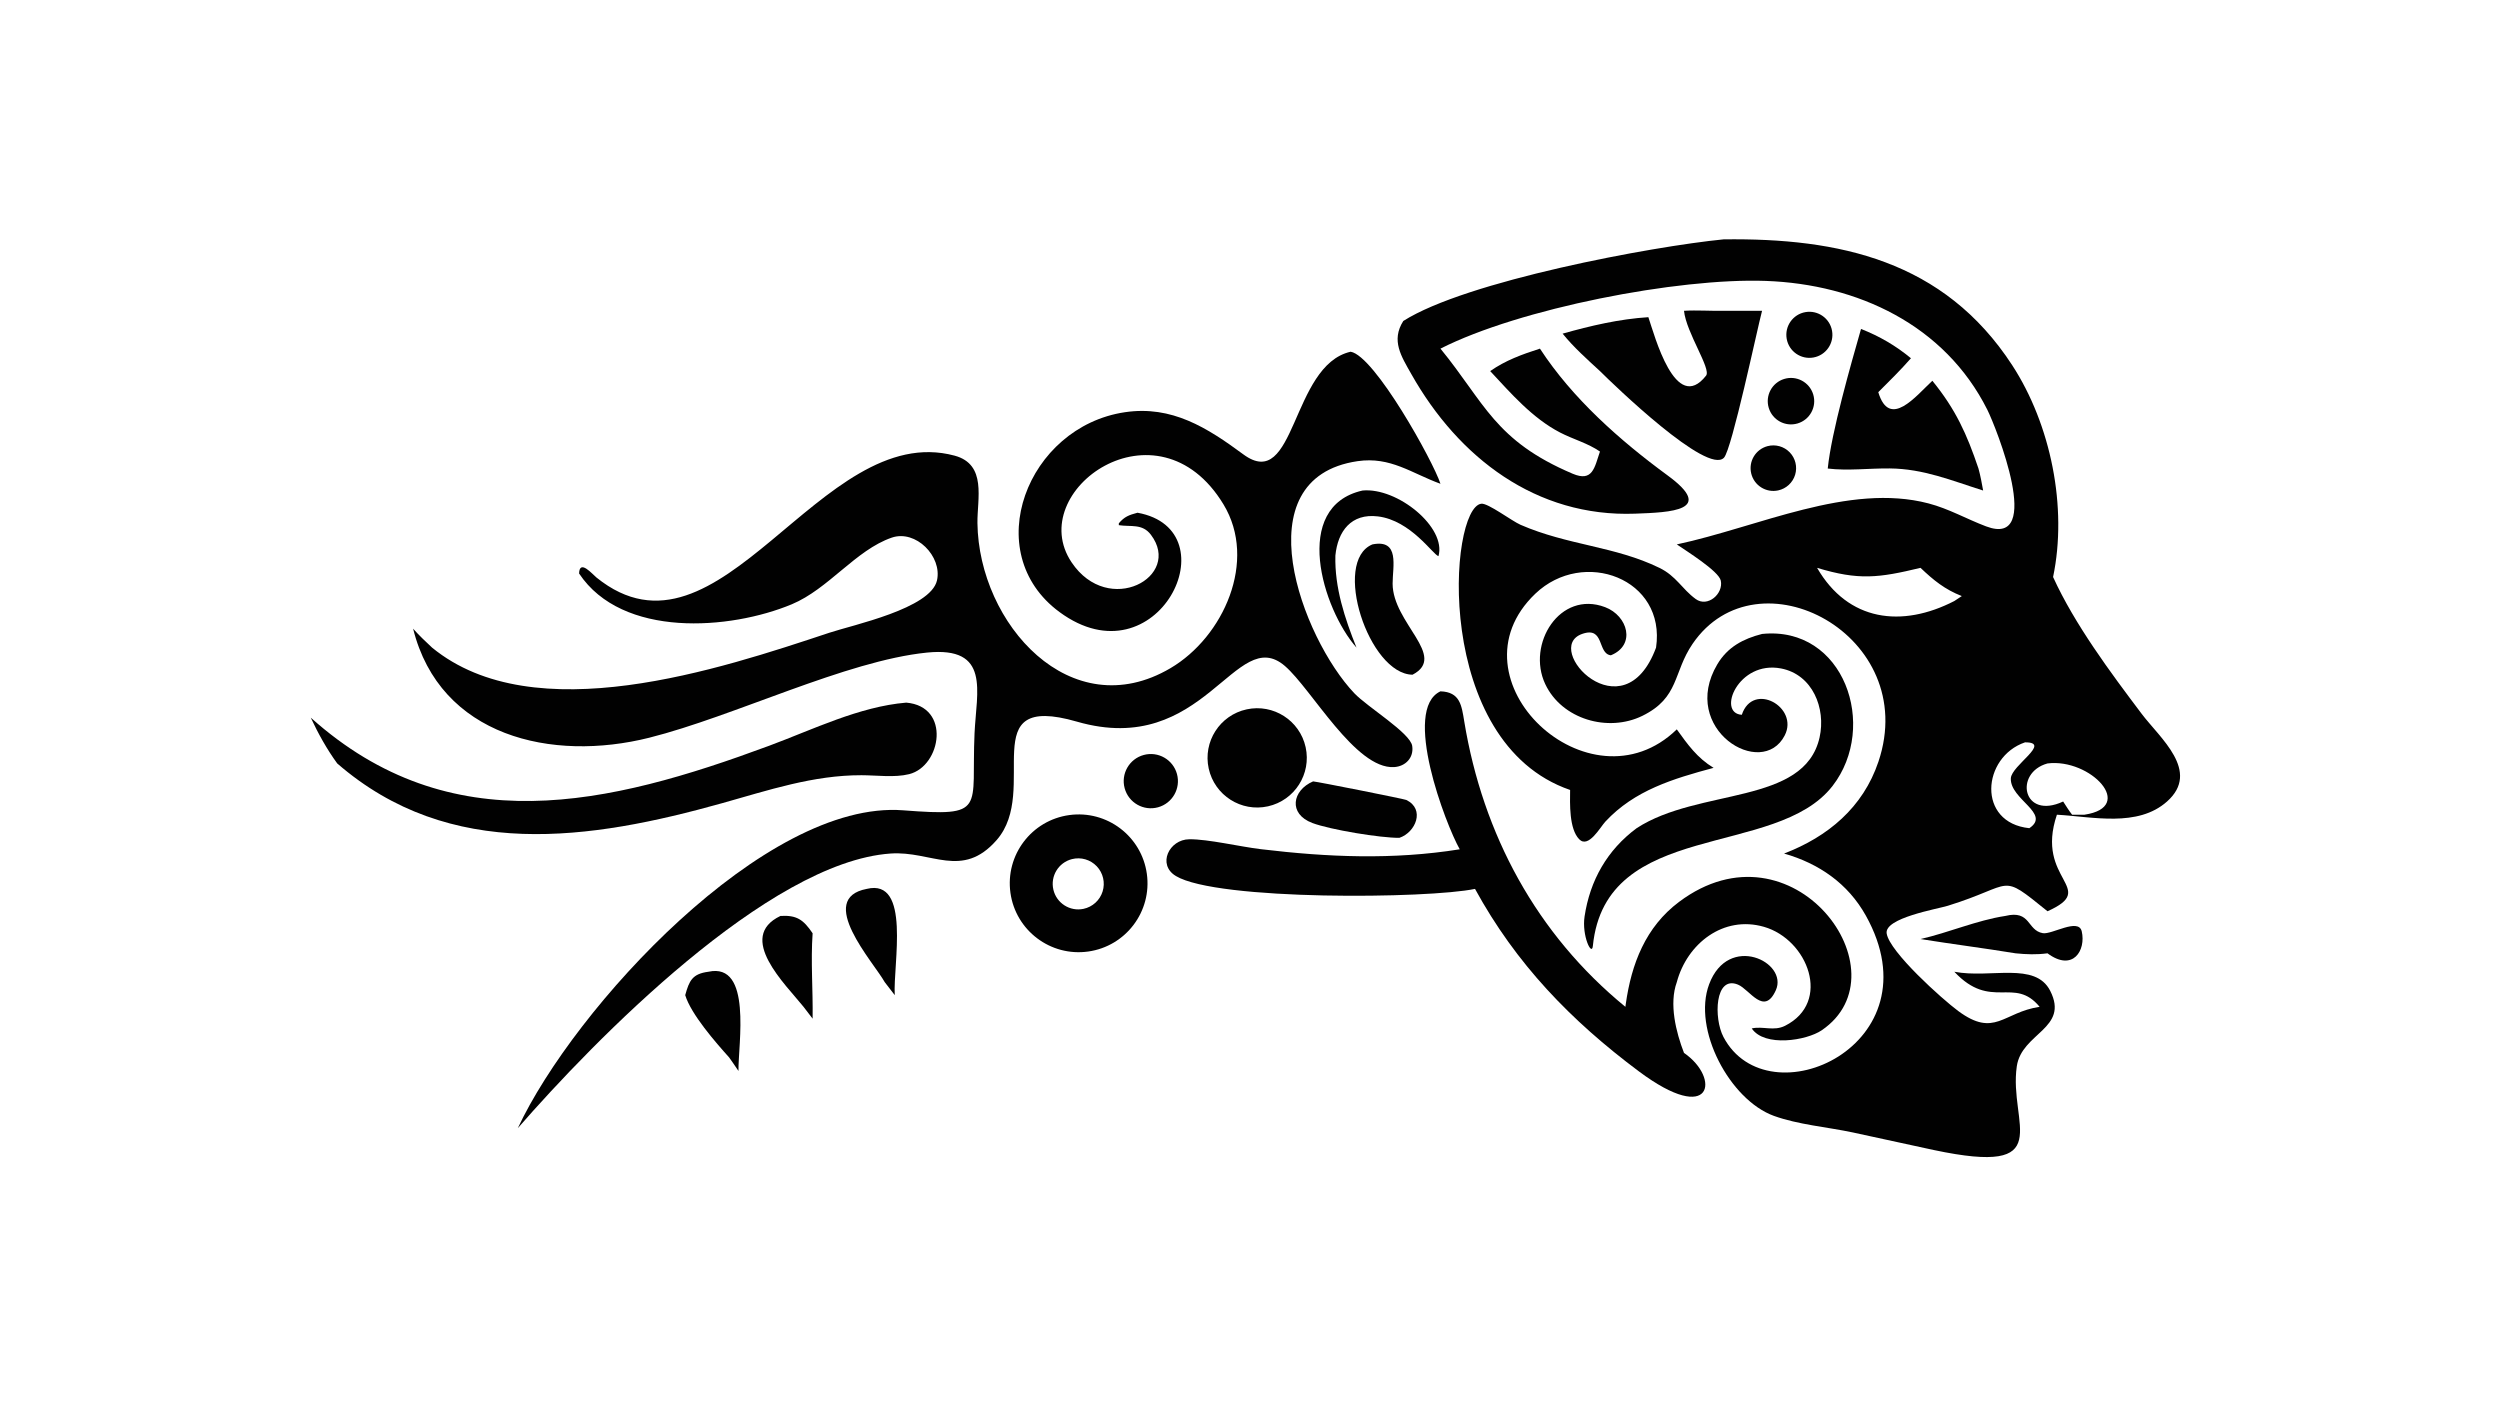
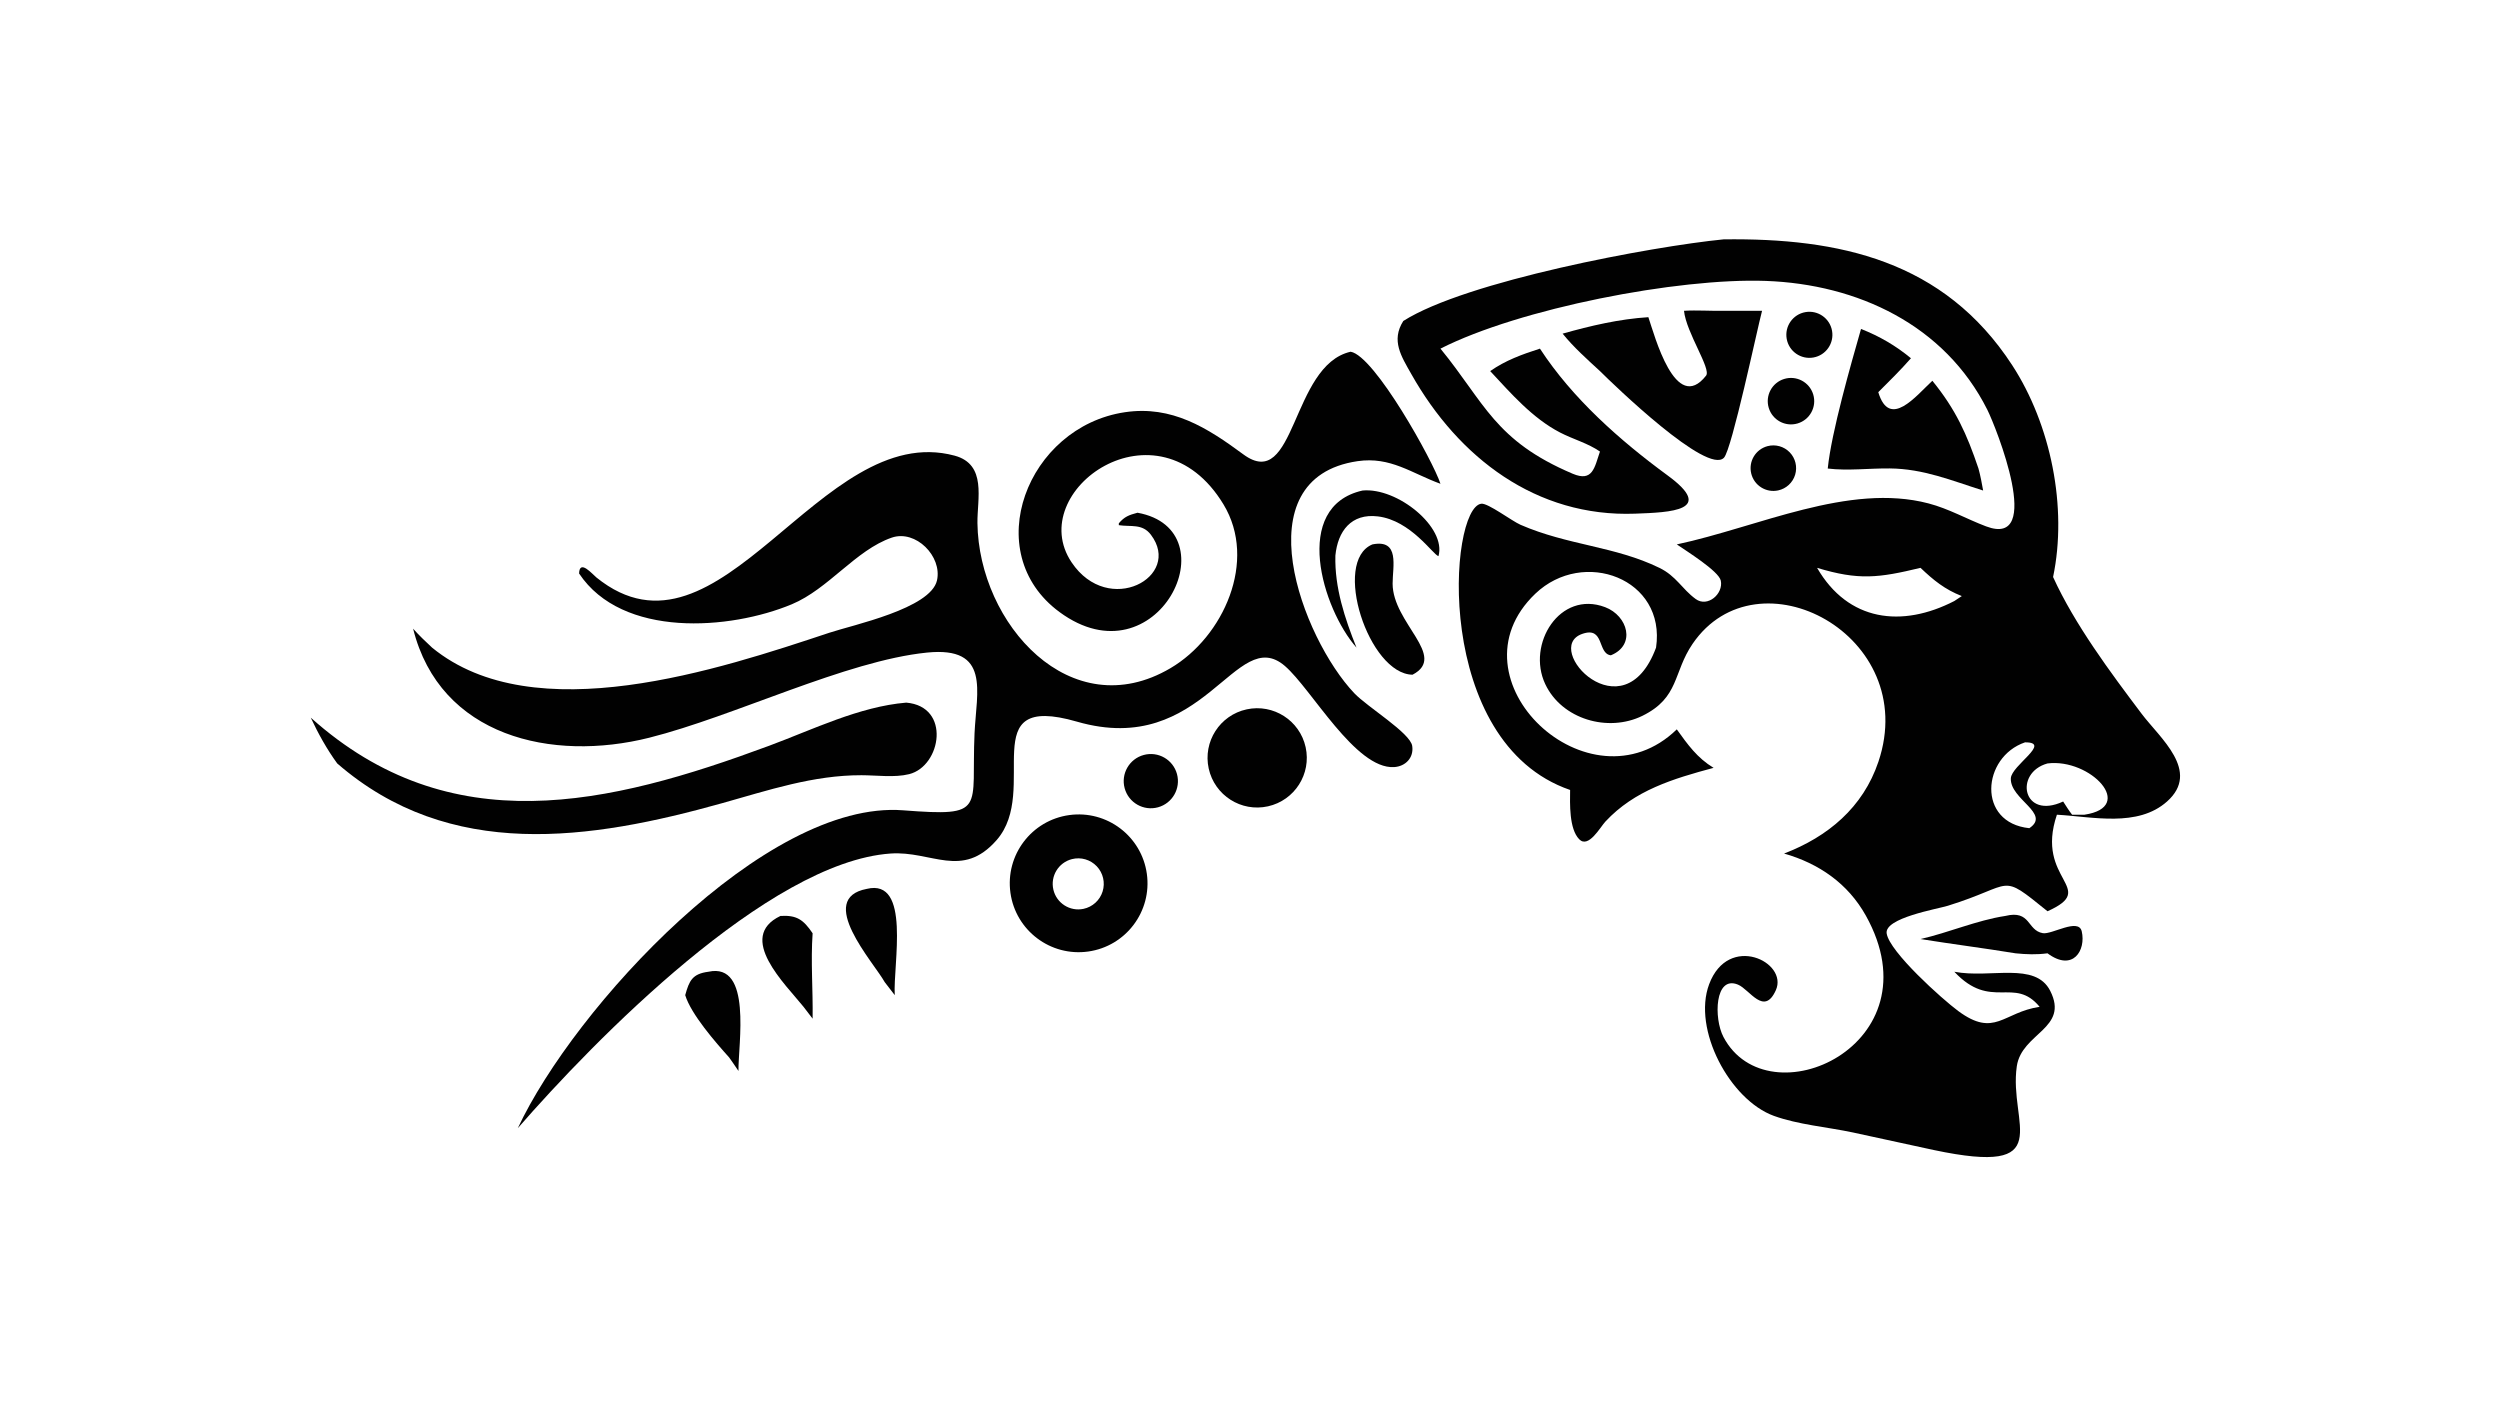
<svg xmlns="http://www.w3.org/2000/svg" width="3839" height="2160" viewBox="0 0 3839 2160">
  <path fill="#010101" transform="matrix(4.219 0 0 4.219 6.10352e-05 0)" d="M627.338 87.119C669.324 86.586 707.495 94.719 732.366 132.894C746.449 154.512 752.572 184.668 747.266 210.017C755.086 227.198 768.122 244.713 779.495 259.793C786.167 268.641 801.094 280.722 788.754 291.716C778.044 301.257 761.591 297.245 748.656 296.533C740.508 320.583 764.117 323.19 745.235 331.672C727.411 317.281 733.695 322.023 708.958 329.672C705.068 330.875 685.827 334.105 686.694 339.748C687.727 346.475 706.917 363.672 712.735 367.977C726.037 377.821 729.059 368.428 742.37 366.457C733.096 355.183 724.696 367.969 711.321 353.692C724.541 356.222 740.783 349.911 746.226 360.647C753.208 374.421 735.848 375.896 734.063 388.081C730.994 409.035 749.433 428.23 703.835 418.576L674.335 412.171C665.102 410.213 654.466 409.35 645.636 406.144C629.67 400.346 615.92 374.679 622.083 358.227C629.086 339.536 650.957 350.142 646.363 360.398C642.076 369.97 636.866 360.148 632.573 358.375C624.112 354.881 623.707 370.619 627.285 377.421C643.475 408.199 705.379 380.347 679.115 333.255C672.601 321.575 662.048 314.294 649.355 310.664C665.286 304.558 678.077 293.928 683.692 277.248C699.207 231.16 639.66 199.755 616.049 234.345C608.913 244.799 611.29 253.907 597.78 260.544C585.33 266.661 568.46 261.841 562.414 248.967C555.582 234.422 567.748 214.74 584.218 220.989C592.5 224.131 595.517 234.774 586.315 238.51C581.313 237.946 584.115 227.781 575.818 230.743C561.147 235.981 590.892 267.724 602.757 235.718C606.485 210.575 576.292 199.405 558.815 216.091C526.226 247.204 578.564 296.316 610.309 265.465C614.262 270.99 617.751 275.879 623.697 279.476C609 283.432 594.937 287.62 584.322 299.029C582.439 301.052 578.15 308.933 574.778 305.455C571.077 301.639 571.424 292.472 571.478 287.525C521.404 270.279 527.268 184.767 539.169 183.338C541.583 183.048 550.274 189.635 553.417 191.004C570.627 198.499 587.808 198.783 603.986 206.686C610.15 209.698 612.135 214.321 617.173 218.018C621.523 221.21 627.344 216.105 626.322 211.332C625.577 207.85 613.739 200.524 610.309 198.149C639.939 191.838 672.929 175.625 701.925 183.227C709.347 185.173 715.776 188.901 722.881 191.585C744.131 199.613 726.447 155.345 723.334 149.141C707.816 118.222 676.046 103.454 642.729 102.247C610.682 101.087 553.049 112.281 524.289 126.891C540.463 146.679 544.027 160.375 572.404 172.422C579.679 175.51 580.336 170.252 582.344 164.349C577.921 161.294 572.555 159.885 567.798 157.414C557.749 152.192 549.988 143.224 542.39 135.068C548.021 131.128 553.996 128.986 560.496 126.891C572.324 145.038 589.6 160.316 606.991 173.062C624.495 185.89 608.114 186.485 595.135 186.963C559.175 188.288 530.877 166.618 513.703 136.187C510.046 129.707 506.228 123.966 510.763 116.828C533.631 102.276 601.247 89.697 627.338 87.119ZM714.043 216.955C707.891 214.557 703.743 211.181 699.017 206.68C683.771 210.353 676.548 211.277 661.366 206.68C672.688 226.212 692.243 228.584 711.321 218.757L714.043 216.955ZM754.194 296.533L758.665 296.533C777.694 293.724 760.855 275.92 745.235 277.872C732.925 281.263 736.192 298.59 750.929 291.728C751.985 293.338 752.999 295.024 754.194 296.533ZM738.62 301.438C746.628 296.12 731.555 290.987 731.886 283.297C732.089 278.578 746.934 270.149 737.051 270.193C721.366 275.551 719.455 299.457 738.62 301.438Z" />
  <path fill="#010101" transform="matrix(4.219 0 0 4.219 6.10352e-05 0)" d="M491.591 128.019C500.31 129.434 521.667 167.942 524.289 176.086C513.818 172.284 506.109 166.095 494.127 167.851C451.901 174.038 473.923 232.328 492.948 252.337C497.701 257.336 513.282 266.753 514.005 271.495C514.655 275.763 511.572 278.97 507.381 279.202C493.339 279.977 477.39 250.791 467.68 242.41C449.677 226.87 438.49 276.104 391.989 262.665C354.001 251.686 378.765 287.492 362.739 305.777C350.172 320.114 339.101 309.604 324.1 310.663C279.539 313.809 216.18 378.812 188.476 410.608C208.913 366.877 278.504 291.046 328.73 294.93C359.411 297.303 353.458 294.741 354.705 266.919C355.39 251.621 360.652 235.177 337.396 237.522C307.942 240.491 267.191 260.742 236.32 268.506C200.937 277.405 160.175 268.17 150.358 228.819C152.53 231.269 154.871 233.487 157.264 235.718C194.458 266.185 262.131 243.498 301.854 230.304C310.421 227.458 338.734 221.507 341.038 211.252C342.999 202.525 333.315 192.676 324.575 195.682C311.462 200.192 301.556 214.371 288.172 219.948C265.736 229.298 226.481 232.342 210.771 208.732C210.931 203.399 215.592 208.985 217.106 210.206C262.136 246.534 298.45 152.651 347.444 165.842C359.275 169.027 355.645 181.589 355.76 190.407C356.238 227.013 389.736 264.567 426.031 243.189C445.32 231.827 457.766 204.132 445.321 183.588C421.299 143.934 372.592 178.671 390.032 204.68C403.46 224.704 430.455 209.914 418.905 194.644C415.76 190.486 411.644 191.831 407.215 191.148L407.221 190.465C409.291 188.015 410.943 187.448 414.021 186.618C448.655 192.886 421.171 248.906 385.64 222.775C356.136 201.077 373.865 155.304 409.448 150.033C426.548 147.5 439.386 155.681 452.534 165.376C471.705 179.512 469.804 132.974 491.591 128.019Z" />
-   <path fill="#010101" transform="matrix(4.219 0 0 4.219 6.10352e-05 0)" d="M524.289 251.626C531.429 251.867 531.982 256.716 532.947 262.58C539.716 303.703 559.274 340.021 591.597 366.457L591.737 365.444C593.791 350.811 598.943 337.398 611.143 328.255C652.507 297.252 694.065 353.88 663.059 374.991C657.528 378.756 642.238 381.208 637.582 374.319C641.694 373.399 645.614 375.426 649.714 373.357C666.786 364.744 658.047 341.952 642.039 337.34C627.247 333.078 614.046 343.459 610.309 357.479C607.427 365.366 610.024 375.709 612.927 383.226C626.243 392.371 623.467 410.098 596.464 389.919C571.724 371.431 551.78 350.816 536.865 323.532C519.937 327.105 442.975 327.9 427.973 318.838C421.102 314.688 425.527 305.533 432.885 305.467C439.743 305.405 451.349 308.172 458.932 309.081C483.293 312.003 506.979 313.014 531.308 309.122C526.147 300.039 510.212 258.177 524.289 251.626Z" />
  <path fill="#010101" transform="matrix(4.219 0 0 4.219 6.10352e-05 0)" d="M329.846 255.736C346.23 257.132 342.58 278.844 330.917 281.769C325.624 283.096 319.028 282.167 313.551 282.158C295.984 282.128 279.674 287.621 262.932 292.311C214.858 305.776 163.788 313.509 122.74 277.872C118.967 272.704 115.815 266.996 113.109 261.21C163.887 306.723 221.411 293.144 279.95 271.435C295.862 265.534 312.754 257.173 329.846 255.736Z" />
-   <path fill="#010101" transform="matrix(4.219 0 0 4.219 6.10352e-05 0)" d="M641.341 230.741C671.209 227.685 683.748 264.373 667.025 286.027C646.455 312.663 584.352 298.022 579.755 344.327C579.369 348.215 575.691 340.572 576.738 333.581C578.705 320.433 585.003 309.353 595.693 301.438C618.334 286.683 656.764 293.144 662.282 268.379C664.643 257.784 659.716 245.499 648.241 243.299C632.623 240.304 624.81 259.623 633.97 260.163C638.024 247.923 654.829 257.403 649.604 267.645C641.304 283.913 611.126 265.328 625.045 241.811C628.777 235.504 634.464 232.496 641.341 230.741Z" />
  <path fill="#010101" transform="matrix(4.219 0 0 4.219 6.10352e-05 0)" d="M389.202 296.662C402.897 294.79 415.522 304.359 417.423 318.053C419.325 331.746 409.786 344.395 396.1 346.328C382.371 348.266 369.678 338.688 367.77 324.952C365.862 311.216 375.465 298.54 389.202 296.662ZM394.362 330.797C397.656 330.104 400.317 327.683 401.319 324.468C402.321 321.254 401.506 317.749 399.19 315.306C396.873 312.863 393.416 311.865 390.154 312.696C385.255 313.944 382.253 318.881 383.398 323.807C384.543 328.732 389.414 331.838 394.362 330.797Z" />
  <path fill="#010101" transform="matrix(4.219 0 0 4.219 6.10352e-05 0)" d="M627.338 113.118L641.341 113.118C639.563 119.819 630.37 163.464 627.491 166.578C621.48 173.081 587.253 139.963 582.344 135.068C577.637 130.733 572.779 126.422 568.749 121.436C578.967 118.556 589.337 116.118 599.961 115.444C602.203 121.996 609.826 150.941 620.967 136.717C622.897 134.251 613.754 121.119 612.927 113.118C617.658 112.83 622.57 113.224 627.338 113.118Z" />
  <path fill="#010101" transform="matrix(4.219 0 0 4.219 6.10352e-05 0)" d="M677.36 119.729C684.058 122.367 689.993 125.8 695.532 130.396C691.749 134.696 687.702 138.707 683.643 142.742C687.743 156.366 697.377 144.087 703.325 138.588C711.811 149.013 715.853 157.921 720.109 170.537C720.841 173.173 721.315 175.847 721.809 178.535C710.213 174.89 700.166 170.619 687.785 170.496C680.307 170.421 672.682 171.418 665.248 170.537C666.581 157.288 673.692 132.591 677.36 119.729Z" />
  <path fill="#010101" transform="matrix(4.219 0 0 4.219 6.10352e-05 0)" d="M453.762 258.184C463.489 256.082 473.083 262.245 475.219 271.967C477.355 281.689 471.227 291.308 461.515 293.478C451.754 295.659 442.08 289.492 439.934 279.722C437.788 269.952 443.986 260.297 453.762 258.184Z" />
  <path fill="#010101" transform="matrix(4.219 0 0 4.219 6.10352e-05 0)" d="M499.513 198.149C509.59 196.143 506.872 206.16 506.874 212.415C506.876 226.8 526.991 238.863 514.125 245.578C498.186 245.343 484.734 204.265 499.513 198.149Z" />
-   <path fill="#010101" transform="matrix(4.219 0 0 4.219 6.10352e-05 0)" d="M477.928 284.405C479.452 284.501 511.138 290.803 511.877 291.167C518.792 294.572 515.254 302.95 509.357 304.945C502.604 305.039 484.127 301.992 477.67 299.553C468.773 296.192 470.35 287.668 477.928 284.405Z" />
  <path fill="#010101" transform="matrix(4.219 0 0 4.219 6.10352e-05 0)" d="M495.937 178.535C508.666 177.352 526.552 191.974 523.564 202.426C521.602 201.947 513.527 189.408 501.504 187.955C491.834 186.786 486.908 193.298 486.043 202.212C485.738 213.873 489.457 225.031 493.726 235.718C481.322 221.631 469.96 184.396 495.937 178.535Z" />
  <path fill="#010101" transform="matrix(4.219 0 0 4.219 6.10352e-05 0)" d="M729.875 333.378C739.216 331.088 737.711 338.633 743.53 339.648C746.843 340.225 756.517 334 757.69 338.97C759.303 345.808 754.527 353.881 745.235 346.981C741.246 347.511 737.601 347.383 733.622 346.981C722.123 345.104 710.532 343.634 699.017 341.787C709.32 339.436 719.502 334.958 729.875 333.378Z" />
  <path fill="#010101" transform="matrix(4.219 0 0 4.219 6.10352e-05 0)" d="M315.473 323.532C331.677 319.584 325.009 351.031 325.665 362.204L322.022 357.479C317.938 350.185 296.825 327.088 315.473 323.532Z" />
  <path fill="#010101" transform="matrix(4.219 0 0 4.219 6.10352e-05 0)" d="M284.064 333.378C289.944 333.04 292.391 334.667 295.77 339.692C295.055 349.964 295.929 360.446 295.77 370.767L292.471 366.457C285.992 358.342 267.813 341.15 284.064 333.378Z" />
  <path fill="#010101" transform="matrix(4.219 0 0 4.219 6.10352e-05 0)" d="M257.838 353.692C273.851 350.187 268.673 379.962 268.779 389.802C267.694 388.135 266.528 386.515 265.39 384.883C260.418 379.349 251.494 369.124 249.399 362.204C250.862 356.929 251.999 354.443 257.838 353.692Z" />
  <path fill="#010101" transform="matrix(4.219 0 0 4.219 6.10352e-05 0)" d="M416.289 274.789C421.545 273.366 426.959 276.47 428.388 281.725C429.818 286.98 426.722 292.399 421.471 293.836C416.209 295.276 410.778 292.172 409.346 286.907C407.914 281.642 411.024 276.214 416.289 274.789Z" />
  <path fill="#010101" transform="matrix(4.219 0 0 4.219 6.10352e-05 0)" d="M649.368 137.937C653.851 136.548 658.607 139.078 659.963 143.571C661.319 148.065 658.756 152.804 654.254 154.128C649.797 155.439 645.118 152.907 643.775 148.458C642.433 144.01 644.93 139.311 649.368 137.937Z" />
  <path fill="#010101" transform="matrix(4.219 0 0 4.219 6.10352e-05 0)" d="M657.142 113.6C661.691 112.819 666.016 115.861 666.818 120.408C667.62 124.954 664.597 129.294 660.055 130.116C655.485 130.944 651.113 127.897 650.306 123.322C649.499 118.747 652.565 114.387 657.142 113.6Z" />
  <path fill="#010101" transform="matrix(4.219 0 0 4.219 6.10352e-05 0)" d="M643.315 162.39C646.222 161.615 649.32 162.476 651.41 164.641C653.5 166.805 654.252 169.932 653.376 172.811C652.5 175.689 650.132 177.866 647.191 178.499C642.795 179.444 638.448 176.709 637.396 172.336C636.344 167.964 638.971 163.55 643.315 162.39Z" />
</svg>